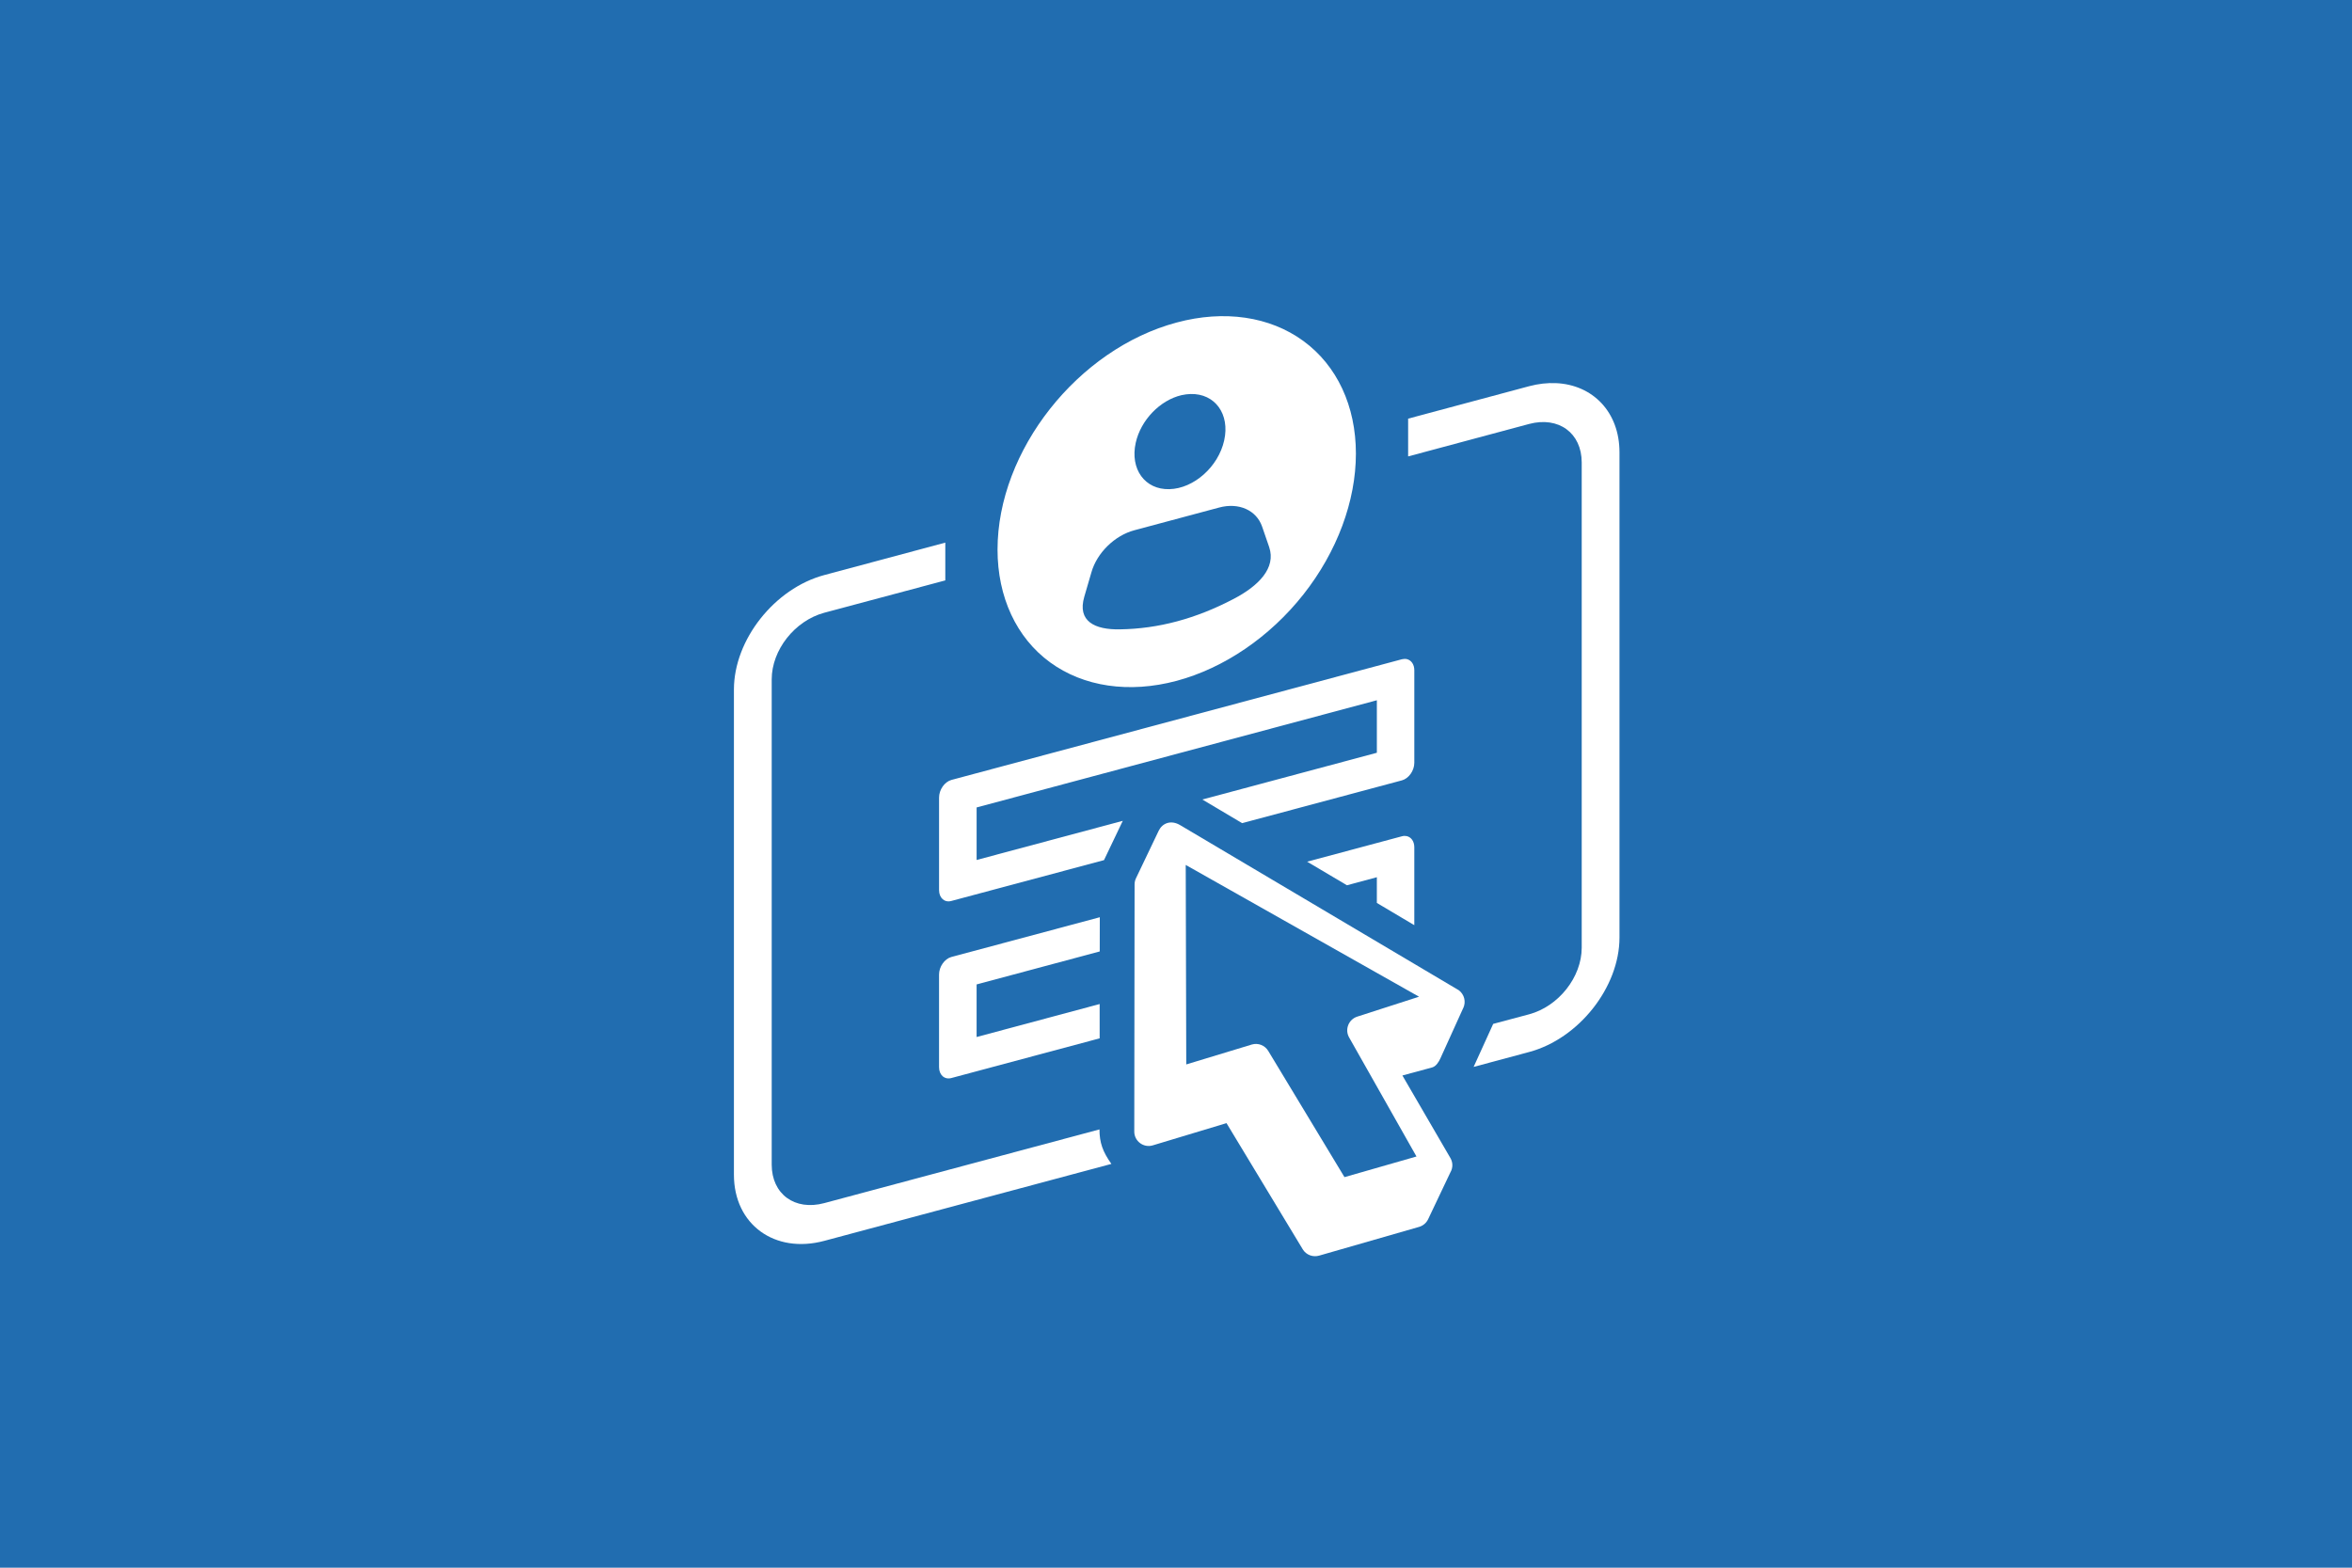
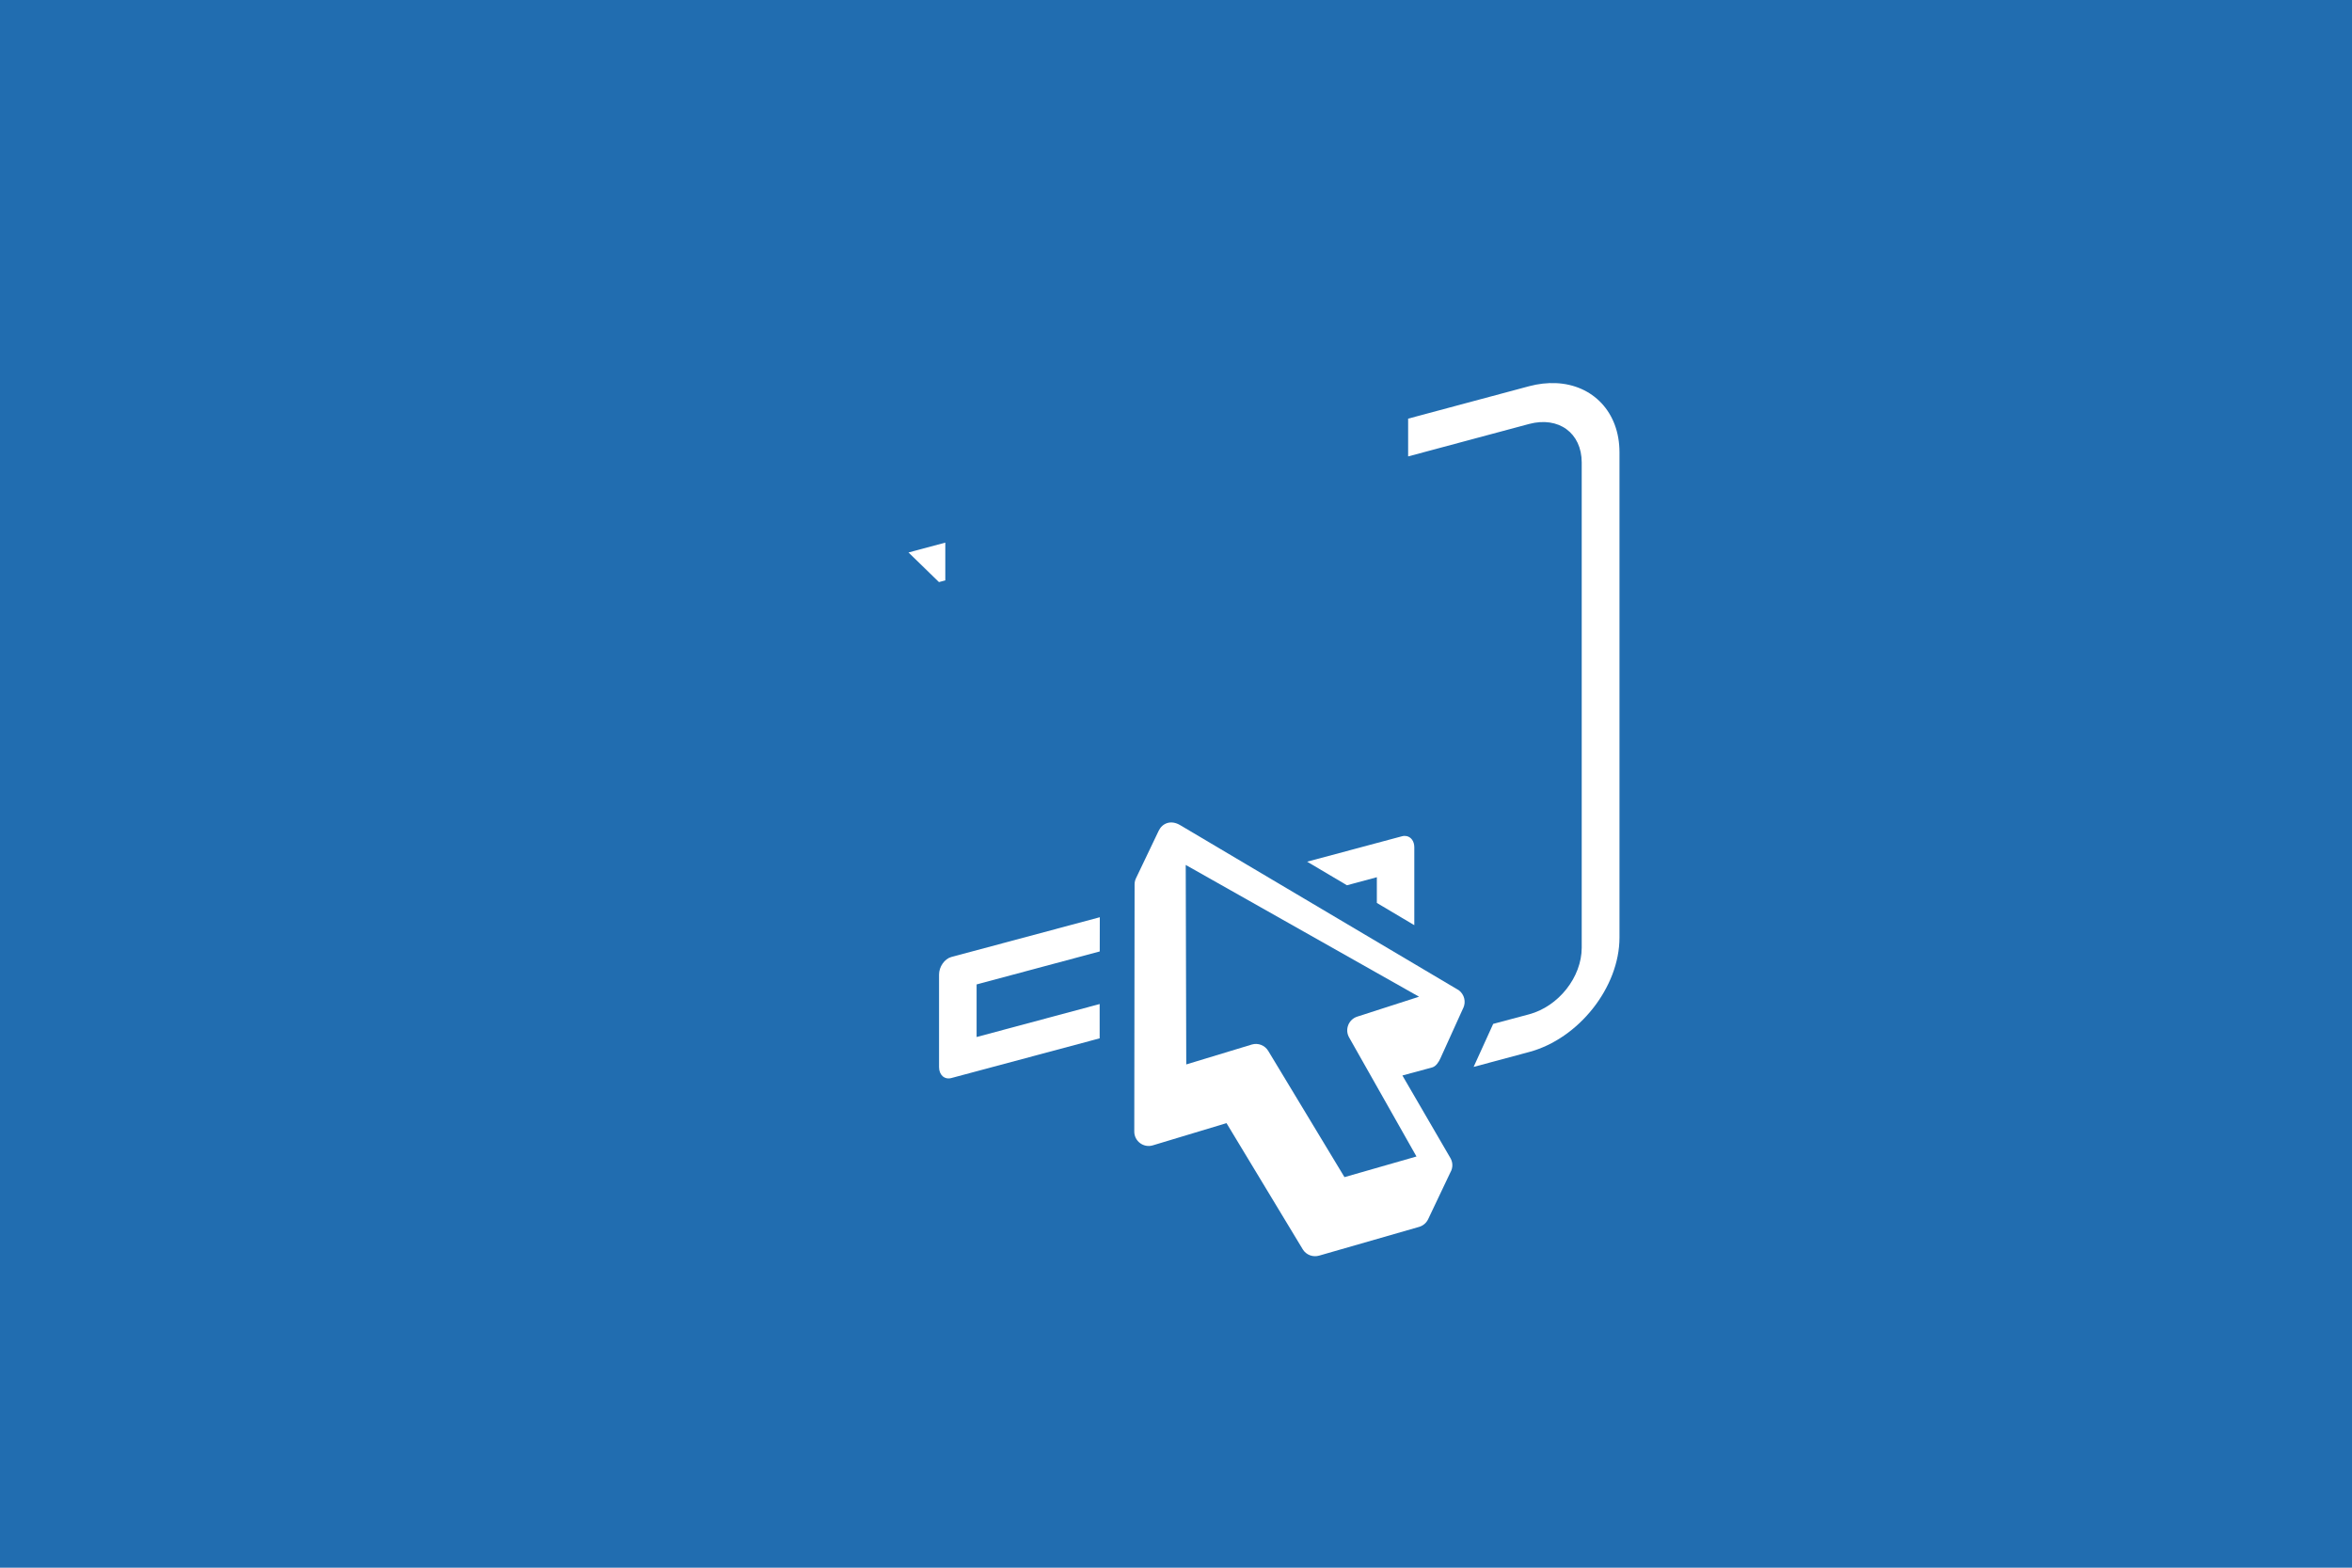
<svg xmlns="http://www.w3.org/2000/svg" width="1920" zoomAndPan="magnify" viewBox="0 0 1440 960" height="1280" preserveAspectRatio="xMidYMid meet" version="1.0">
  <defs>
    <clipPath id="6e38dd6222">
-       <path d="M 449 234 L 991.738 234 L 991.738 762 L 449 762 Z M 449 234 " clip-rule="nonzero" />
+       <path d="M 449 234 L 991.738 234 L 991.738 762 Z M 449 234 " clip-rule="nonzero" />
    </clipPath>
  </defs>
  <rect x="-144" width="1728" fill="#ffffff" y="-96" height="1152" fill-opacity="1" />
  <rect x="-144" width="1728" fill="#216db0" y="-96" height="1152" fill-opacity="1" />
  <path fill="#ffffff" d="M 673.348 561.684 L 582.445 586.031 C 578.277 587.176 574.926 591.996 574.926 596.773 L 574.926 653.496 C 574.926 658.254 578.277 661.277 582.445 660.16 L 673.258 635.844 L 673.258 614.836 L 597.922 635.035 L 597.922 602.832 L 673.305 582.637 Z M 861.273 512.012 C 860.367 511.82 859.379 511.82 858.332 512.109 L 800.293 527.668 L 824.66 542.105 L 842.969 537.176 L 842.969 552.922 L 865.898 566.543 L 865.898 518.832 C 865.898 515.234 864.016 512.629 861.273 512.012 Z M 861.273 512.012 " fill-opacity="1" fill-rule="evenodd" />
  <g clip-path="url(#6e38dd6222)">
    <path fill="#ffffff" d="M 578.758 332.277 L 504.676 352.145 C 474.27 360.281 449.344 391.738 449.344 422.242 L 449.344 719.371 C 449.344 749.828 474.281 767.992 504.676 759.855 L 680.441 712.742 C 675.102 705.23 673.148 699.648 673.148 691.609 L 504.676 736.742 C 486.566 741.602 472.473 731.211 472.473 713.168 L 472.473 416.039 C 472.473 398.023 486.566 380.105 504.676 375.219 L 578.758 355.414 Z M 952.605 234.617 C 947.391 234.391 941.863 234.996 936.188 236.504 L 862.121 256.367 L 862.121 279.496 L 936.188 259.625 C 954.258 254.805 968.398 265.156 968.398 283.191 L 968.398 580.32 C 968.398 598.328 954.258 616.262 936.188 621.129 L 914.199 626.996 L 902.223 653.34 L 936.188 644.215 C 966.598 636.078 991.52 604.539 991.52 574.117 L 991.52 276.988 C 991.527 252.207 975.07 235.605 952.605 234.617 Z M 952.605 234.617 " fill-opacity="1" fill-rule="evenodd" />
  </g>
-   <path fill="#ffffff" d="M 720.426 197.492 C 659.828 213.703 610.734 276 610.734 336.543 C 610.734 365.621 622.277 390.504 642.844 405.551 C 663.434 420.59 691.32 424.703 720.426 416.914 C 749.504 409.102 777.465 390.043 798.035 363.988 C 818.613 337.871 830.145 306.895 830.145 277.762 C 830.145 248.664 818.602 223.875 797.98 208.797 C 777.41 193.75 749.504 189.672 720.426 197.492 Z M 723.395 241.98 C 725.285 241.562 727.129 241.336 728.926 241.281 C 743.918 240.902 753.102 253.613 749.504 269.695 C 745.953 285.789 730.914 299.176 715.977 299.547 C 700.973 299.973 691.758 287.262 695.344 271.133 C 698.414 257.32 710.156 245.059 723.395 241.98 Z M 694.5 324.711 L 746.379 310.809 C 758.438 307.539 769.273 312.426 772.734 322.496 L 777.047 335.02 C 781.398 347.84 770.508 358.82 755.289 366.758 C 732.195 378.863 709.211 385.066 685.617 385.391 C 670.379 385.684 659.418 380.523 663.859 365.395 L 668.207 350.484 C 671.598 338.57 682.43 327.926 694.5 324.711 Z M 694.5 324.711 " fill-opacity="1" fill-rule="evenodd" />
-   <path fill="#ffffff" d="M 861.273 403.609 C 860.367 403.418 859.379 403.465 858.332 403.699 L 582.453 477.621 C 578.285 478.809 574.934 483.594 574.934 488.41 L 574.934 545.074 C 574.934 549.844 578.285 552.867 582.453 551.723 L 675.918 526.715 L 687.414 502.648 L 597.93 526.621 L 597.93 494.457 L 842.977 428.809 L 842.977 460.965 L 736.137 489.598 L 760.484 504.066 L 858.34 477.867 C 862.512 476.73 865.906 471.906 865.906 467.121 L 865.906 410.418 C 865.898 406.832 864.016 404.227 861.273 403.609 Z M 861.273 403.609 " fill-opacity="1" fill-rule="evenodd" />
  <path fill="#ffffff" d="M 725.957 529.656 L 868.793 610.352 L 830.953 622.555 C 825.648 624.262 823.234 630.449 825.977 635.277 L 867.23 708.199 L 823.152 720.844 L 776.477 643.543 C 774.441 640.148 770.316 638.492 766.477 639.621 L 726.281 651.824 Z M 709.438 508.652 L 695.441 537.938 C 694.918 539.074 694.645 540.297 694.645 541.578 L 694.453 692.781 C 694.352 698.738 700.082 703.09 705.758 701.391 L 750.922 687.77 L 797.617 765.059 C 799.695 768.465 803.801 770.027 807.688 768.891 L 868.875 751.293 C 871.301 750.574 873.289 748.875 874.371 746.605 L 888.027 717.844 C 889.59 715.156 889.59 711.887 888.027 709.184 L 858.613 658.59 L 876.832 653.66 C 879.191 653.004 880.898 650.309 881.891 648.074 L 895.738 617.535 L 895.785 617.48 C 895.828 617.434 895.828 617.379 895.875 617.297 C 897.664 613.504 896.547 608.961 893.176 606.41 L 722.633 505.336 C 716.82 501.84 711.617 504.164 709.438 508.652 Z M 709.438 508.652 " fill-opacity="1" fill-rule="nonzero" />
</svg>